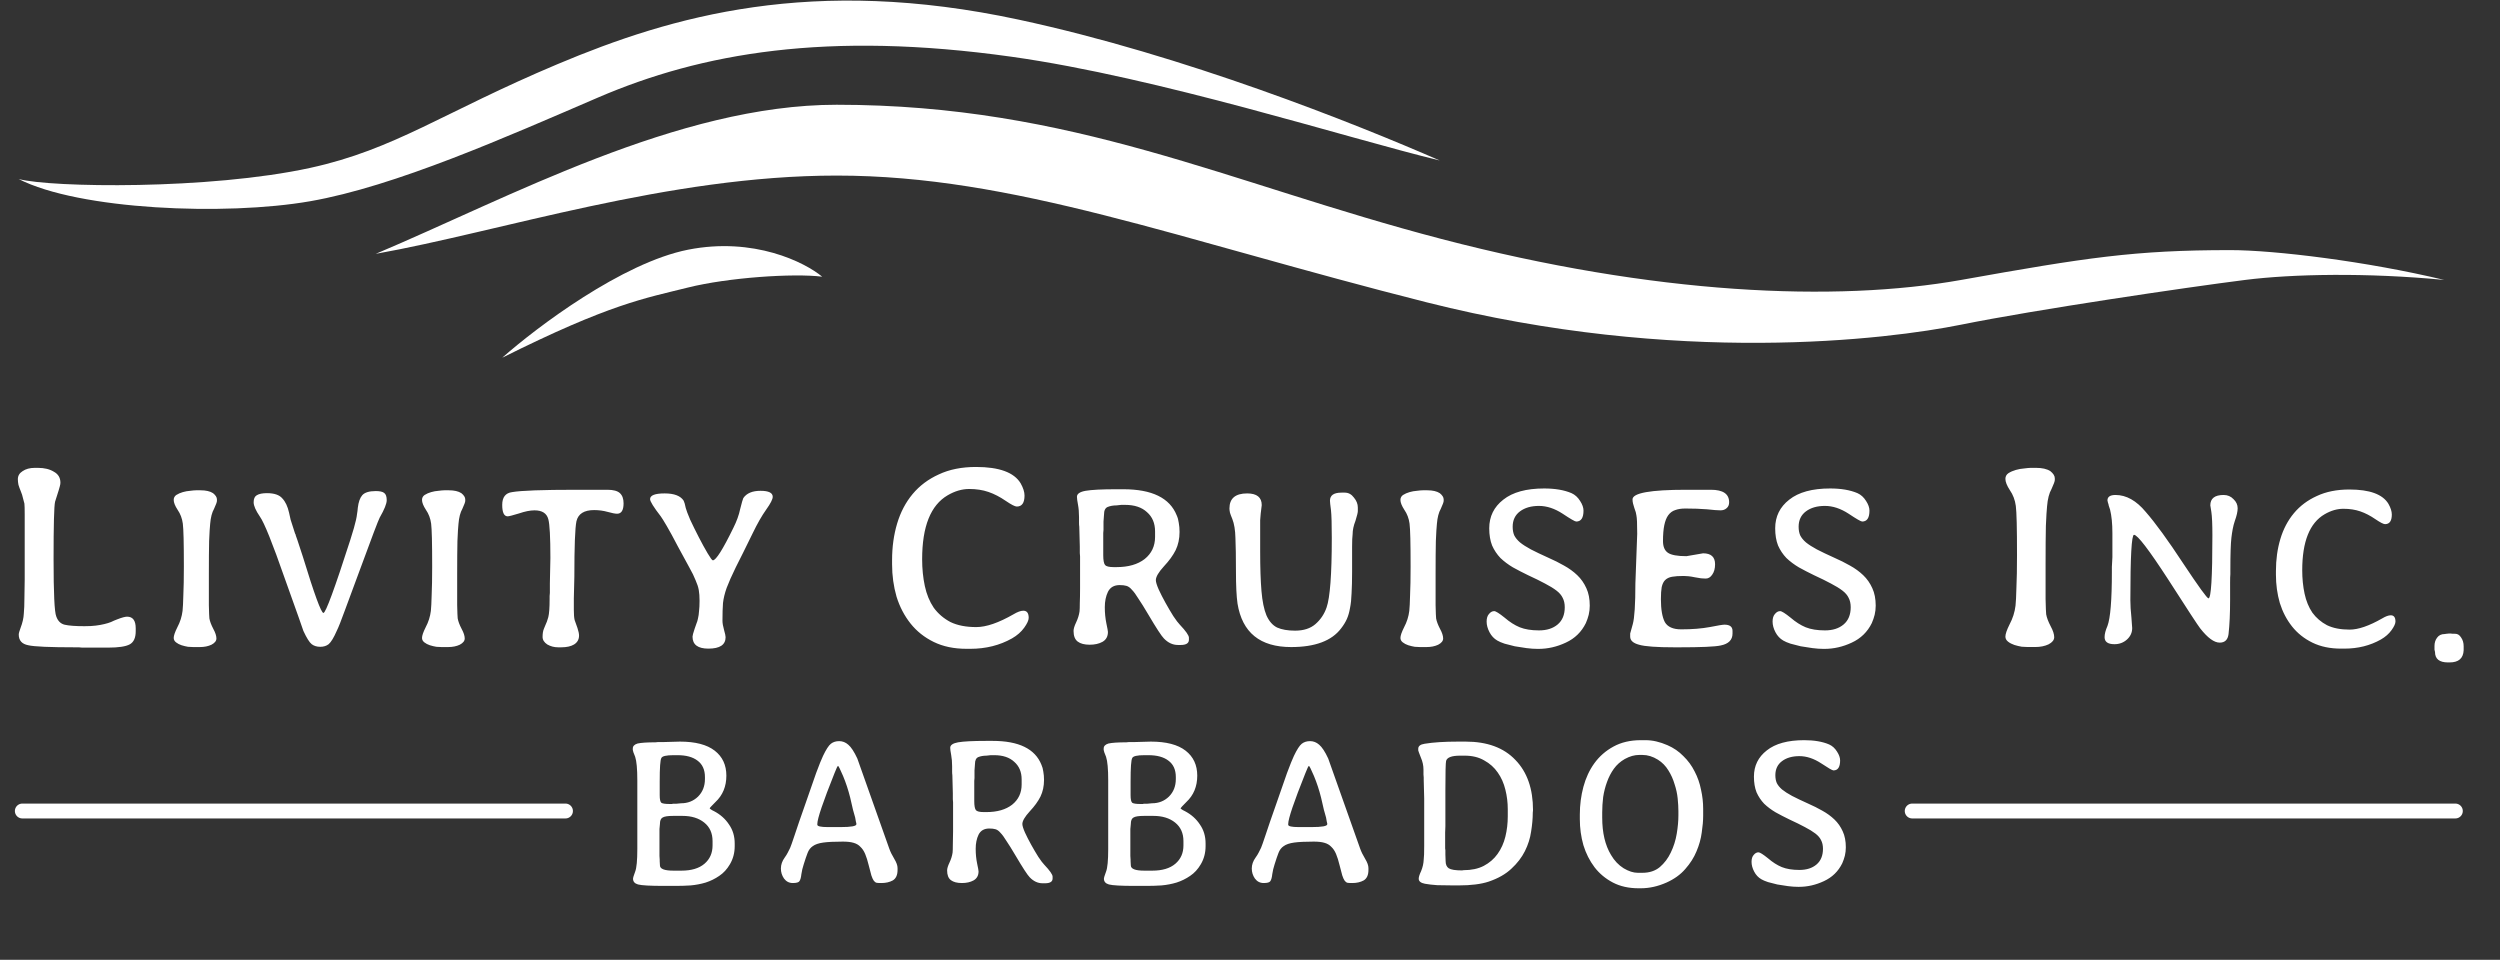
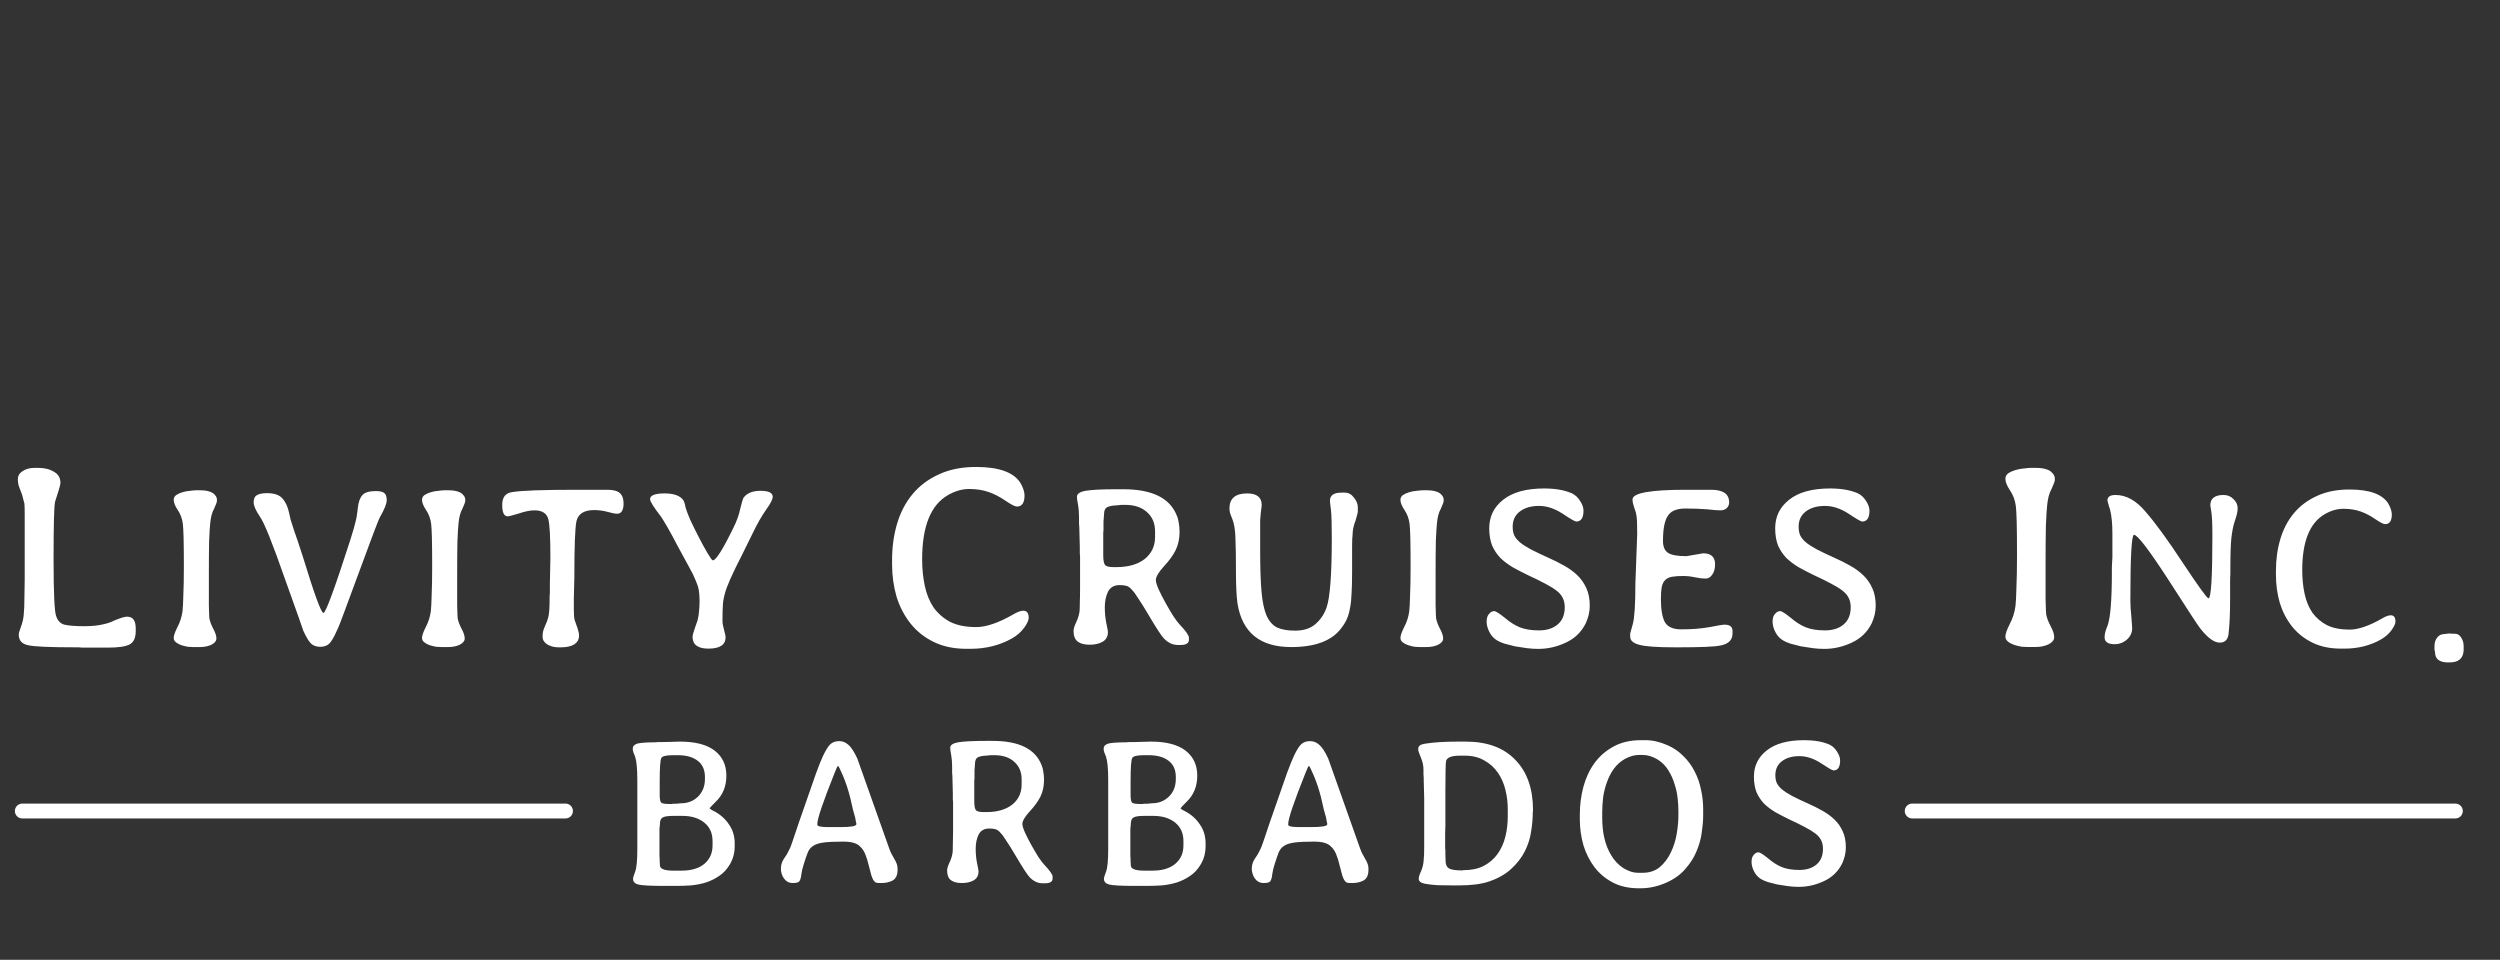
<svg xmlns="http://www.w3.org/2000/svg" width="336" height="129" viewBox="0 0 336 129" fill="none">
  <rect x="0" y="0" width="336" height="129" fill="#333333" stroke="none" />
  <path d="M2.52 85.28C2.52 85.12 2.6 84.827 2.76 84.4C3.027 83.707 3.173 83.067 3.2 82.48C3.253 81.893 3.28 81.227 3.28 80.48L3.32 77.88V72.36C3.32 71 3.32 69.933 3.32 69.16C3.32 68.387 3.307 67.893 3.28 67.68C3.227 67.44 3.16 67.187 3.08 66.92C3.027 66.653 2.933 66.36 2.8 66.04C2.667 65.72 2.56 65.427 2.48 65.16C2.427 64.893 2.4 64.64 2.4 64.4C2.4 63.947 2.613 63.587 3.04 63.32C3.467 63.027 4.013 62.88 4.68 62.88H5.08C5.96 62.88 6.68 63.053 7.24 63.4C7.827 63.72 8.12 64.213 8.12 64.88C8.12 65.013 8.093 65.173 8.04 65.36C7.987 65.52 7.933 65.707 7.88 65.92C7.747 66.32 7.587 66.827 7.4 67.44C7.267 68.027 7.2 70.587 7.2 75.12C7.2 79.707 7.32 82.28 7.56 82.84C7.773 83.453 8.147 83.827 8.68 83.96C9.24 84.093 10.133 84.16 11.36 84.16C11.973 84.16 12.48 84.133 12.88 84.08C13.307 84.027 13.68 83.96 14 83.88C14.347 83.8 14.653 83.707 14.92 83.6C15.187 83.467 15.467 83.347 15.76 83.24C16.373 83 16.813 82.88 17.08 82.88C17.853 82.88 18.24 83.4 18.24 84.44V84.84C18.24 85.72 17.973 86.307 17.44 86.6C16.907 86.893 15.933 87.04 14.52 87.04H11.04L10.6 87H10.16C6.693 87 4.573 86.907 3.8 86.72C2.947 86.56 2.52 86.08 2.52 85.28ZM26.846 86.965H25.971C25.807 86.965 25.574 86.953 25.271 86.93C24.991 86.883 24.699 86.813 24.396 86.72C24.116 86.627 23.871 86.498 23.661 86.335C23.451 86.172 23.346 85.973 23.346 85.74C23.346 85.437 23.509 84.958 23.836 84.305C24.209 83.605 24.442 82.87 24.536 82.1C24.582 81.68 24.617 80.98 24.641 80C24.687 79.02 24.711 77.737 24.711 76.15C24.711 74.563 24.699 73.292 24.676 72.335C24.652 71.378 24.617 70.725 24.571 70.375C24.477 69.675 24.244 69.057 23.871 68.52C23.521 67.983 23.346 67.54 23.346 67.19C23.346 66.91 23.462 66.688 23.696 66.525C23.952 66.362 24.244 66.233 24.571 66.14C24.897 66.047 25.224 65.988 25.551 65.965C25.901 65.918 26.169 65.895 26.356 65.895H26.951C27.674 65.895 28.234 66.023 28.631 66.28C28.981 66.56 29.156 66.84 29.156 67.12V67.33C29.156 67.47 29.027 67.82 28.771 68.38C28.491 68.87 28.316 69.547 28.246 70.41C28.199 70.83 28.152 71.6 28.106 72.72C28.082 73.817 28.071 75.275 28.071 77.095C28.071 78.915 28.071 80.327 28.071 81.33C28.094 82.333 28.117 82.928 28.141 83.115C28.211 83.512 28.386 83.978 28.666 84.515C28.946 85.028 29.086 85.46 29.086 85.81C29.086 86.137 28.864 86.417 28.421 86.65C27.977 86.86 27.452 86.965 26.846 86.965ZM39.97 72.58L40.705 74.82C42.245 79.86 43.167 82.38 43.47 82.38C43.774 82.38 44.975 79.113 47.075 72.58C47.285 71.927 47.449 71.39 47.565 70.97C47.682 70.55 47.775 70.188 47.845 69.885C47.915 69.582 47.962 69.313 47.985 69.08C48.032 68.823 48.067 68.543 48.09 68.24C48.184 67.47 48.382 66.91 48.685 66.56C49.012 66.187 49.619 66 50.505 66C51.042 66 51.415 66.082 51.625 66.245C51.859 66.408 51.975 66.735 51.975 67.225C51.975 67.692 51.66 68.473 51.03 69.57C50.844 69.92 49.945 72.288 48.335 76.675C47.519 78.915 46.854 80.712 46.34 82.065C45.85 83.418 45.489 84.328 45.255 84.795C44.859 85.705 44.497 86.3 44.17 86.58C43.867 86.813 43.494 86.93 43.05 86.93C42.584 86.93 42.199 86.813 41.895 86.58C41.592 86.347 41.219 85.752 40.775 84.795C40.775 84.748 39.935 82.38 38.255 77.69C36.622 73 35.514 70.247 34.93 69.43C34.37 68.613 34.09 67.972 34.09 67.505C34.09 67.038 34.23 66.723 34.51 66.56C34.814 66.373 35.269 66.28 35.875 66.28C36.855 66.28 37.544 66.513 37.94 66.98C38.36 67.423 38.664 68.065 38.85 68.905C38.92 69.208 38.99 69.523 39.06 69.85C39.154 70.177 39.259 70.503 39.375 70.83L39.655 71.705C39.702 71.752 39.737 71.845 39.76 71.985C39.807 72.125 39.877 72.323 39.97 72.58ZM60.219 86.965H59.344C59.18 86.965 58.947 86.953 58.644 86.93C58.364 86.883 58.072 86.813 57.769 86.72C57.489 86.627 57.244 86.498 57.034 86.335C56.824 86.172 56.719 85.973 56.719 85.74C56.719 85.437 56.882 84.958 57.209 84.305C57.582 83.605 57.815 82.87 57.909 82.1C57.955 81.68 57.99 80.98 58.014 80C58.06 79.02 58.084 77.737 58.084 76.15C58.084 74.563 58.072 73.292 58.049 72.335C58.025 71.378 57.99 70.725 57.944 70.375C57.85 69.675 57.617 69.057 57.244 68.52C56.894 67.983 56.719 67.54 56.719 67.19C56.719 66.91 56.835 66.688 57.069 66.525C57.325 66.362 57.617 66.233 57.944 66.14C58.27 66.047 58.597 65.988 58.924 65.965C59.274 65.918 59.542 65.895 59.729 65.895H60.324C61.047 65.895 61.607 66.023 62.004 66.28C62.354 66.56 62.529 66.84 62.529 67.12V67.33C62.529 67.47 62.4 67.82 62.144 68.38C61.864 68.87 61.689 69.547 61.619 70.41C61.572 70.83 61.525 71.6 61.479 72.72C61.455 73.817 61.444 75.275 61.444 77.095C61.444 78.915 61.444 80.327 61.444 81.33C61.467 82.333 61.49 82.928 61.514 83.115C61.584 83.512 61.759 83.978 62.039 84.515C62.319 85.028 62.459 85.46 62.459 85.81C62.459 86.137 62.237 86.417 61.794 86.65C61.35 86.86 60.825 86.965 60.219 86.965ZM83.808 67.645C83.808 68.578 83.517 69.045 82.933 69.045C82.677 69.045 82.257 68.963 81.673 68.8C81.09 68.637 80.483 68.555 79.853 68.555C78.5 68.555 77.707 69.057 77.473 70.06C77.287 70.947 77.193 73.432 77.193 77.515L77.123 80.455V81.96C77.123 82.567 77.158 83.022 77.228 83.325C77.322 83.605 77.45 83.967 77.613 84.41C77.753 84.83 77.823 85.168 77.823 85.425C77.823 85.938 77.602 86.335 77.158 86.615C76.738 86.872 76.155 87 75.408 87H75.023C74.487 87 73.997 86.872 73.553 86.615C73.133 86.335 72.923 85.997 72.923 85.6C72.923 85.157 72.982 84.795 73.098 84.515L73.343 83.92C73.437 83.757 73.553 83.43 73.693 82.94C73.81 82.473 73.868 81.668 73.868 80.525V80.105C73.892 79.942 73.903 79.802 73.903 79.685C73.903 79.545 73.903 79.393 73.903 79.23V78.39L73.973 74.995C73.973 72.195 73.88 70.457 73.693 69.78C73.483 68.987 72.865 68.59 71.838 68.59C71.255 68.59 70.555 68.73 69.738 69.01C68.898 69.267 68.397 69.395 68.233 69.395C67.743 69.395 67.498 68.882 67.498 67.855C67.498 66.828 67.942 66.257 68.828 66.14C70.018 65.93 72.9 65.825 77.473 65.825H81.638C82.432 65.825 82.992 65.977 83.318 66.28C83.645 66.583 83.808 67.038 83.808 67.645ZM99.9 66.945C100.344 66.292 101.114 65.965 102.21 65.965C103.307 65.965 103.855 66.233 103.855 66.77C103.855 67.097 103.564 67.668 102.98 68.485C102.397 69.302 101.79 70.363 101.16 71.67C100.204 73.63 99.445 75.158 98.885 76.255C98.349 77.352 97.94 78.273 97.66 79.02C97.403 79.743 97.24 80.42 97.17 81.05C97.124 81.657 97.1 82.45 97.1 83.43C97.1 83.757 97.17 84.165 97.31 84.655C97.45 85.145 97.52 85.472 97.52 85.635C97.52 86.662 96.75 87.175 95.21 87.175C93.787 87.175 93.075 86.638 93.075 85.565C93.075 85.425 93.168 85.075 93.355 84.515C93.448 84.258 93.53 84.025 93.6 83.815C93.694 83.605 93.763 83.372 93.81 83.115C93.88 82.835 93.927 82.508 93.95 82.135C93.997 81.762 94.02 81.295 94.02 80.735C94.02 80.175 93.985 79.697 93.915 79.3C93.845 78.903 93.705 78.472 93.495 78.005C93.308 77.515 93.017 76.92 92.62 76.22C92.247 75.52 91.745 74.598 91.115 73.455C90.508 72.288 90.007 71.367 89.61 70.69C89.213 70.013 88.945 69.582 88.805 69.395C87.849 68.158 87.37 67.388 87.37 67.085C87.37 66.572 88.023 66.315 89.33 66.315C90.614 66.315 91.465 66.642 91.885 67.295C91.978 67.482 92.072 67.808 92.165 68.275C92.235 68.555 92.433 69.08 92.76 69.85C93.11 70.597 93.495 71.378 93.915 72.195C94.335 73.012 94.732 73.735 95.105 74.365C95.478 74.995 95.712 75.31 95.805 75.31C96.225 75.31 97.147 73.852 98.57 70.935C99.013 70.048 99.317 69.208 99.48 68.415C99.69 67.575 99.83 67.085 99.9 66.945ZM127.376 66.56C125.082 67.893 123.936 70.76 123.936 75.16C123.936 76.44 124.056 77.64 124.296 78.76C124.536 79.88 124.936 80.853 125.496 81.68C126.082 82.48 126.829 83.12 127.736 83.6C128.669 84.053 129.829 84.28 131.216 84.28C132.549 84.28 134.216 83.707 136.216 82.56C136.749 82.24 137.189 82.08 137.536 82.08C138.016 82.08 138.256 82.4 138.256 83.04C138.256 83.36 138.056 83.8 137.656 84.36C137.256 84.92 136.709 85.4 136.016 85.8C134.362 86.733 132.496 87.2 130.416 87.2H129.896C128.216 87.2 126.749 86.893 125.496 86.28C124.242 85.667 123.202 84.84 122.376 83.8C121.549 82.76 120.922 81.56 120.496 80.2C120.096 78.813 119.896 77.36 119.896 75.84V75.28C119.896 73.52 120.122 71.88 120.576 70.36C121.029 68.84 121.722 67.52 122.656 66.4C123.589 65.28 124.762 64.4 126.176 63.76C127.589 63.093 129.256 62.76 131.176 62.76C134.296 62.76 136.296 63.493 137.176 64.96C137.522 65.573 137.696 66.12 137.696 66.6C137.696 67.587 137.349 68.08 136.656 68.08C136.416 68.08 135.922 67.827 135.176 67.32C134.402 66.787 133.629 66.387 132.856 66.12C132.082 65.853 131.216 65.72 130.256 65.72C129.296 65.72 128.336 66 127.376 66.56ZM145.056 70.795C145.032 70.655 145.021 70.48 145.021 70.27C145.021 70.037 145.021 69.78 145.021 69.5C145.021 68.87 144.974 68.31 144.881 67.82C144.787 67.33 144.741 66.98 144.741 66.77C144.741 66.373 145.126 66.105 145.896 65.965C146.712 65.825 148.089 65.755 150.026 65.755H150.971C154.821 65.755 157.212 66.922 158.146 69.255C158.286 69.558 158.379 69.897 158.426 70.27C158.496 70.643 158.531 71.052 158.531 71.495C158.531 72.405 158.356 73.222 158.006 73.945C157.656 74.645 157.131 75.368 156.431 76.115C155.707 76.908 155.346 77.527 155.346 77.97C155.346 78.227 155.474 78.647 155.731 79.23C155.987 79.79 156.291 80.385 156.641 81.015C156.991 81.645 157.341 82.24 157.691 82.8C158.064 83.36 158.356 83.745 158.566 83.955C159.382 84.818 159.791 85.402 159.791 85.705V85.985C159.791 86.452 159.417 86.685 158.671 86.685H158.321C157.621 86.685 156.991 86.393 156.431 85.81C156.104 85.483 155.404 84.41 154.331 82.59C153.794 81.68 153.351 80.968 153.001 80.455C152.674 79.918 152.382 79.522 152.126 79.265C151.892 78.985 151.647 78.81 151.391 78.74C151.157 78.67 150.854 78.635 150.481 78.635C149.734 78.635 149.209 78.938 148.906 79.545C148.626 80.128 148.486 80.817 148.486 81.61C148.486 82.38 148.556 83.103 148.696 83.78C148.836 84.433 148.906 84.818 148.906 84.935C148.906 85.542 148.661 85.985 148.171 86.265C147.704 86.522 147.132 86.65 146.456 86.65C145.756 86.65 145.219 86.51 144.846 86.23C144.472 85.95 144.286 85.472 144.286 84.795C144.286 84.515 144.402 84.13 144.636 83.64C144.869 83.15 145.021 82.66 145.091 82.17C145.114 81.937 145.126 81.563 145.126 81.05C145.149 80.537 145.161 79.872 145.161 79.055V74.785L145.126 74.33V73.455L145.056 70.795ZM149.676 76.22H150.061C151.647 76.22 152.907 75.858 153.841 75.135C154.774 74.388 155.241 73.397 155.241 72.16V71.425C155.241 70.328 154.879 69.465 154.156 68.835C153.456 68.182 152.476 67.855 151.216 67.855H150.691L150.061 67.925C149.617 67.925 149.221 67.995 148.871 68.135C148.544 68.275 148.381 68.613 148.381 69.15L148.311 70.095V71.215L148.276 71.635V74.61C148.276 75.287 148.357 75.73 148.521 75.94C148.684 76.127 149.069 76.22 149.676 76.22ZM167.617 66.315C168.923 66.315 169.577 66.84 169.577 67.89L169.437 69.045C169.413 69.302 169.39 69.593 169.367 69.92C169.367 70.223 169.367 70.585 169.367 71.005V74.12C169.367 76.29 169.425 78.063 169.542 79.44C169.658 80.817 169.88 81.902 170.207 82.695C170.557 83.488 171.035 84.037 171.642 84.34C172.272 84.62 173.077 84.76 174.057 84.76C175.2 84.76 176.11 84.468 176.787 83.885C177.487 83.278 177.988 82.532 178.292 81.645C178.758 80.315 178.992 77.2 178.992 72.3C178.992 70.48 178.957 69.243 178.887 68.59C178.84 68.24 178.805 67.96 178.782 67.75C178.758 67.54 178.747 67.388 178.747 67.295C178.747 66.572 179.26 66.21 180.287 66.21H180.742C181.232 66.21 181.64 66.432 181.967 66.875C182.317 67.295 182.492 67.738 182.492 68.205V68.695C182.492 68.882 182.387 69.313 182.177 69.99C181.92 70.643 181.792 71.25 181.792 71.81C181.745 72.137 181.722 72.685 181.722 73.455C181.722 74.202 181.722 75.205 181.722 76.465V76.85C181.722 77.993 181.698 78.95 181.652 79.72C181.628 80.49 181.558 81.155 181.442 81.715C181.348 82.275 181.208 82.765 181.022 83.185C180.835 83.605 180.578 84.025 180.252 84.445C178.992 86.125 176.752 86.965 173.532 86.965C169.355 86.965 166.952 85.017 166.322 81.12C166.182 80.14 166.112 78.693 166.112 76.78C166.112 74.843 166.088 73.35 166.042 72.3C166.018 71.25 165.878 70.398 165.622 69.745C165.482 69.418 165.377 69.138 165.307 68.905C165.26 68.672 165.237 68.485 165.237 68.345C165.237 66.992 166.03 66.315 167.617 66.315ZM191.719 86.965H190.844C190.68 86.965 190.447 86.953 190.144 86.93C189.864 86.883 189.572 86.813 189.269 86.72C188.989 86.627 188.744 86.498 188.534 86.335C188.324 86.172 188.219 85.973 188.219 85.74C188.219 85.437 188.382 84.958 188.709 84.305C189.082 83.605 189.315 82.87 189.409 82.1C189.455 81.68 189.49 80.98 189.514 80C189.56 79.02 189.584 77.737 189.584 76.15C189.584 74.563 189.572 73.292 189.549 72.335C189.525 71.378 189.49 70.725 189.444 70.375C189.35 69.675 189.117 69.057 188.744 68.52C188.394 67.983 188.219 67.54 188.219 67.19C188.219 66.91 188.335 66.688 188.569 66.525C188.825 66.362 189.117 66.233 189.444 66.14C189.77 66.047 190.097 65.988 190.424 65.965C190.774 65.918 191.042 65.895 191.229 65.895H191.824C192.547 65.895 193.107 66.023 193.504 66.28C193.854 66.56 194.029 66.84 194.029 67.12V67.33C194.029 67.47 193.9 67.82 193.644 68.38C193.364 68.87 193.189 69.547 193.119 70.41C193.072 70.83 193.025 71.6 192.979 72.72C192.955 73.817 192.944 75.275 192.944 77.095C192.944 78.915 192.944 80.327 192.944 81.33C192.967 82.333 192.99 82.928 193.014 83.115C193.084 83.512 193.259 83.978 193.539 84.515C193.819 85.028 193.959 85.46 193.959 85.81C193.959 86.137 193.737 86.417 193.294 86.65C192.85 86.86 192.325 86.965 191.719 86.965ZM206.663 87.21C206.197 87.21 205.695 87.175 205.158 87.105C204.622 87.035 204.097 86.953 203.583 86.86C203.093 86.743 202.638 86.627 202.218 86.51C201.798 86.37 201.472 86.23 201.238 86.09C200.795 85.833 200.445 85.46 200.188 84.97C199.932 84.48 199.803 84.002 199.803 83.535C199.803 83.092 199.908 82.753 200.118 82.52C200.328 82.263 200.562 82.135 200.818 82.135C201.028 82.135 201.495 82.427 202.218 83.01C202.895 83.593 203.572 84.025 204.248 84.305C204.948 84.585 205.812 84.725 206.838 84.725C207.888 84.725 208.728 84.457 209.358 83.92C209.988 83.383 210.303 82.613 210.303 81.61C210.303 81.12 210.21 80.7 210.023 80.35C209.86 80 209.58 79.673 209.183 79.37C208.787 79.067 208.273 78.752 207.643 78.425C207.037 78.098 206.278 77.725 205.368 77.305C204.645 76.955 203.968 76.605 203.338 76.255C202.708 75.882 202.148 75.462 201.658 74.995C201.192 74.505 200.818 73.945 200.538 73.315C200.282 72.662 200.153 71.892 200.153 71.005C200.153 69.418 200.783 68.135 202.043 67.155C203.303 66.152 205.135 65.65 207.538 65.65C209.008 65.65 210.233 65.86 211.213 66.28C211.68 66.49 212.065 66.84 212.368 67.33C212.672 67.797 212.823 68.228 212.823 68.625C212.823 69.605 212.497 70.095 211.843 70.095C211.68 70.095 211.073 69.745 210.023 69.045C208.95 68.345 207.888 67.995 206.838 67.995C205.788 67.995 204.937 68.24 204.283 68.73C203.63 69.22 203.303 69.908 203.303 70.795C203.303 71.238 203.373 71.623 203.513 71.95C203.677 72.277 203.933 72.592 204.283 72.895C204.657 73.198 205.147 73.513 205.753 73.84C206.383 74.167 207.165 74.54 208.098 74.96C208.845 75.287 209.545 75.637 210.198 76.01C210.875 76.383 211.47 76.815 211.983 77.305C212.497 77.795 212.905 78.378 213.208 79.055C213.512 79.708 213.663 80.49 213.663 81.4C213.663 81.82 213.617 82.228 213.523 82.625C213.43 82.998 213.302 83.372 213.138 83.745C212.555 84.935 211.657 85.81 210.443 86.37C209.253 86.93 208.028 87.21 206.768 87.21H206.663ZM226.656 74.75L228.896 74.365C229.969 74.365 230.506 74.855 230.506 75.835C230.506 76.418 230.377 76.885 230.121 77.235C229.887 77.585 229.596 77.76 229.246 77.76C229.059 77.76 228.849 77.748 228.616 77.725C228.382 77.678 228.102 77.632 227.776 77.585C227.449 77.515 227.157 77.468 226.901 77.445C226.667 77.422 226.457 77.41 226.271 77.41C225.641 77.41 225.127 77.445 224.731 77.515C224.334 77.585 224.019 77.737 223.786 77.97C223.576 78.18 223.424 78.495 223.331 78.915C223.261 79.312 223.226 79.848 223.226 80.525C223.226 81.902 223.401 82.928 223.751 83.605C224.124 84.258 224.859 84.585 225.956 84.585C227.426 84.585 228.721 84.48 229.841 84.27C230.891 84.06 231.532 83.955 231.766 83.955C232.489 83.955 232.851 84.235 232.851 84.795V85.145C232.851 86.008 232.314 86.545 231.241 86.755C230.494 86.918 228.627 87 225.641 87H225.081C222.654 87 221.056 86.883 220.286 86.65C219.492 86.44 219.096 86.078 219.096 85.565V85.145L219.446 83.885C219.679 83.045 219.796 81.225 219.796 78.425L220.041 71.74C220.041 70.41 220.006 69.593 219.936 69.29C219.912 69.033 219.819 68.695 219.656 68.275C219.586 68.065 219.527 67.867 219.481 67.68C219.434 67.493 219.411 67.307 219.411 67.12C219.411 66.257 221.814 65.825 226.621 65.825H229.946C231.579 65.825 232.396 66.385 232.396 67.505C232.396 67.855 232.279 68.123 232.046 68.31C231.836 68.497 231.567 68.59 231.241 68.59C231.054 68.59 230.809 68.578 230.506 68.555C230.226 68.532 229.864 68.497 229.421 68.45C228.557 68.38 227.589 68.345 226.516 68.345C225.979 68.345 225.524 68.415 225.151 68.555C224.777 68.672 224.462 68.905 224.206 69.255C223.972 69.582 223.797 70.025 223.681 70.585C223.564 71.145 223.506 71.857 223.506 72.72C223.506 73.467 223.727 73.992 224.171 74.295C224.614 74.598 225.442 74.75 226.656 74.75ZM245.095 87.21C244.628 87.21 244.127 87.175 243.59 87.105C243.053 87.035 242.528 86.953 242.015 86.86C241.525 86.743 241.07 86.627 240.65 86.51C240.23 86.37 239.903 86.23 239.67 86.09C239.227 85.833 238.877 85.46 238.62 84.97C238.363 84.48 238.235 84.002 238.235 83.535C238.235 83.092 238.34 82.753 238.55 82.52C238.76 82.263 238.993 82.135 239.25 82.135C239.46 82.135 239.927 82.427 240.65 83.01C241.327 83.593 242.003 84.025 242.68 84.305C243.38 84.585 244.243 84.725 245.27 84.725C246.32 84.725 247.16 84.457 247.79 83.92C248.42 83.383 248.735 82.613 248.735 81.61C248.735 81.12 248.642 80.7 248.455 80.35C248.292 80 248.012 79.673 247.615 79.37C247.218 79.067 246.705 78.752 246.075 78.425C245.468 78.098 244.71 77.725 243.8 77.305C243.077 76.955 242.4 76.605 241.77 76.255C241.14 75.882 240.58 75.462 240.09 74.995C239.623 74.505 239.25 73.945 238.97 73.315C238.713 72.662 238.585 71.892 238.585 71.005C238.585 69.418 239.215 68.135 240.475 67.155C241.735 66.152 243.567 65.65 245.97 65.65C247.44 65.65 248.665 65.86 249.645 66.28C250.112 66.49 250.497 66.84 250.8 67.33C251.103 67.797 251.255 68.228 251.255 68.625C251.255 69.605 250.928 70.095 250.275 70.095C250.112 70.095 249.505 69.745 248.455 69.045C247.382 68.345 246.32 67.995 245.27 67.995C244.22 67.995 243.368 68.24 242.715 68.73C242.062 69.22 241.735 69.908 241.735 70.795C241.735 71.238 241.805 71.623 241.945 71.95C242.108 72.277 242.365 72.592 242.715 72.895C243.088 73.198 243.578 73.513 244.185 73.84C244.815 74.167 245.597 74.54 246.53 74.96C247.277 75.287 247.977 75.637 248.63 76.01C249.307 76.383 249.902 76.815 250.415 77.305C250.928 77.795 251.337 78.378 251.64 79.055C251.943 79.708 252.095 80.49 252.095 81.4C252.095 81.82 252.048 82.228 251.955 82.625C251.862 82.998 251.733 83.372 251.57 83.745C250.987 84.935 250.088 85.81 248.875 86.37C247.685 86.93 246.46 87.21 245.2 87.21H245.095ZM273.526 86.96H272.526C272.339 86.96 272.073 86.947 271.726 86.92C271.406 86.867 271.073 86.787 270.726 86.68C270.406 86.573 270.126 86.427 269.886 86.24C269.646 86.053 269.526 85.827 269.526 85.56C269.526 85.213 269.713 84.667 270.086 83.92C270.513 83.12 270.779 82.28 270.886 81.4C270.939 80.92 270.979 80.12 271.006 79C271.059 77.88 271.086 76.413 271.086 74.6C271.086 72.787 271.073 71.333 271.046 70.24C271.019 69.147 270.979 68.4 270.926 68C270.819 67.2 270.553 66.493 270.126 65.88C269.726 65.267 269.526 64.76 269.526 64.36C269.526 64.04 269.659 63.787 269.926 63.6C270.219 63.413 270.553 63.267 270.926 63.16C271.299 63.053 271.673 62.987 272.046 62.96C272.446 62.907 272.753 62.88 272.966 62.88H273.646C274.473 62.88 275.113 63.027 275.566 63.32C275.966 63.64 276.166 63.96 276.166 64.28V64.52C276.166 64.68 276.019 65.08 275.726 65.72C275.406 66.28 275.206 67.053 275.126 68.04C275.073 68.52 275.019 69.4 274.966 70.68C274.939 71.933 274.926 73.6 274.926 75.68C274.926 77.76 274.926 79.373 274.926 80.52C274.953 81.667 274.979 82.347 275.006 82.56C275.086 83.013 275.286 83.547 275.606 84.16C275.926 84.747 276.086 85.24 276.086 85.64C276.086 86.013 275.833 86.333 275.326 86.6C274.819 86.84 274.219 86.96 273.526 86.96ZM297.066 67.925C297.066 66.992 297.661 66.525 298.851 66.525C299.387 66.525 299.831 66.712 300.181 67.085C300.554 67.435 300.741 67.843 300.741 68.31C300.741 68.753 300.612 69.325 300.356 70.025C300.239 70.375 300.146 70.737 300.076 71.11C300.006 71.483 299.947 71.868 299.901 72.265C299.854 72.662 299.819 73.222 299.796 73.945C299.772 74.645 299.761 75.508 299.761 76.535V77.165C299.737 77.375 299.726 77.772 299.726 78.355C299.726 78.915 299.726 79.662 299.726 80.595C299.726 82.438 299.656 83.978 299.516 85.215C299.422 85.985 299.026 86.37 298.326 86.37C297.579 86.37 296.704 85.728 295.701 84.445C295.421 84.095 293.986 81.902 291.396 77.865C288.806 73.875 287.277 71.88 286.811 71.88C286.484 71.88 286.321 74.82 286.321 80.7C286.321 81.027 286.332 81.377 286.356 81.75C286.379 82.123 286.414 82.532 286.461 82.975L286.566 84.41C286.566 85.017 286.332 85.53 285.866 85.95C285.399 86.37 284.839 86.58 284.186 86.58C283.299 86.58 282.856 86.265 282.856 85.635C282.856 85.215 282.984 84.713 283.241 84.13C283.637 83.08 283.836 80.653 283.836 76.85V76.185L283.906 74.89V71.67C283.906 70.387 283.801 69.325 283.591 68.485C283.521 68.275 283.462 68.1 283.416 67.96C283.392 67.797 283.357 67.668 283.311 67.575C283.287 67.458 283.264 67.353 283.241 67.26C283.241 66.77 283.602 66.525 284.326 66.525C285.772 66.525 287.126 67.283 288.386 68.8C289.692 70.293 291.372 72.603 293.426 75.73C295.502 78.857 296.634 80.42 296.821 80.42C297.171 80.42 297.346 77.597 297.346 71.95C297.346 71.203 297.334 70.573 297.311 70.06C297.287 69.523 297.252 69.103 297.206 68.8C297.159 68.567 297.124 68.345 297.101 68.135C297.077 68.065 297.066 67.995 297.066 67.925ZM312.43 69.115C310.423 70.282 309.42 72.79 309.42 76.64C309.42 77.76 309.525 78.81 309.735 79.79C309.945 80.77 310.295 81.622 310.785 82.345C311.298 83.045 311.951 83.605 312.745 84.025C313.561 84.422 314.576 84.62 315.79 84.62C316.956 84.62 318.415 84.118 320.165 83.115C320.631 82.835 321.016 82.695 321.32 82.695C321.74 82.695 321.95 82.975 321.95 83.535C321.95 83.815 321.775 84.2 321.425 84.69C321.075 85.18 320.596 85.6 319.99 85.95C318.543 86.767 316.91 87.175 315.09 87.175H314.635C313.165 87.175 311.881 86.907 310.785 86.37C309.688 85.833 308.778 85.11 308.055 84.2C307.331 83.29 306.783 82.24 306.41 81.05C306.06 79.837 305.885 78.565 305.885 77.235V76.745C305.885 75.205 306.083 73.77 306.48 72.44C306.876 71.11 307.483 69.955 308.3 68.975C309.116 67.995 310.143 67.225 311.38 66.665C312.616 66.082 314.075 65.79 315.755 65.79C318.485 65.79 320.235 66.432 321.005 67.715C321.308 68.252 321.46 68.73 321.46 69.15C321.46 70.013 321.156 70.445 320.55 70.445C320.34 70.445 319.908 70.223 319.255 69.78C318.578 69.313 317.901 68.963 317.225 68.73C316.548 68.497 315.79 68.38 314.95 68.38C314.11 68.38 313.27 68.625 312.43 69.115ZM329.155 85.145H329.365C329.435 85.168 329.645 85.18 329.995 85.18C330.299 85.18 330.555 85.343 330.765 85.67C330.999 85.997 331.115 86.393 331.115 86.86V87.385C331.069 88.482 330.439 89.03 329.225 89.03H329.015C327.849 89.03 327.265 88.563 327.265 87.63L327.195 87.315V86.825C327.195 86.382 327.312 86.008 327.545 85.705C327.779 85.378 328.117 85.215 328.56 85.215C328.654 85.192 328.735 85.18 328.805 85.18L329.155 85.145Z" fill="white" />
-   <path d="M41.692 22.564C28.113 25.527 6.8 25.219 2.5 24.058C10.603 28.207 30.282 29.037 41.692 27.045C53.103 25.053 67.986 18.438 80.388 13.103C94.279 7.128 111.147 4.14 135.952 7.626C155.796 10.414 181.097 18.58 193.5 21.568C182.09 16.589 159.17 7.427 136.944 2.647C109.162 -3.328 90.31 2.149 74.931 8.622C59.552 15.095 53.103 20.074 41.692 22.564Z" fill="white" />
  <path d="M91.384 99.672C93.453 99.672 95.011 100.077 96.056 100.888C97.101 101.699 97.624 102.819 97.624 104.248C97.624 105.699 97.133 106.883 96.152 107.8C95.64 108.312 95.384 108.589 95.384 108.632C95.384 108.675 95.491 108.76 95.704 108.888L95.96 109.016C96.813 109.464 97.485 110.061 97.976 110.808C98.488 111.533 98.744 112.387 98.744 113.368V113.72C98.744 114.616 98.531 115.427 98.104 116.152C97.72 116.813 97.24 117.336 96.664 117.72C96.109 118.104 95.501 118.403 94.84 118.616C94.2 118.808 93.528 118.936 92.824 119C92.141 119.043 91.48 119.064 90.84 119.064H89.208C87.395 119.064 86.243 119 85.752 118.872C85.304 118.744 85.08 118.488 85.08 118.104C85.08 117.976 85.176 117.656 85.368 117.144C85.56 116.653 85.656 115.64 85.656 114.104V104.888C85.656 103.352 85.56 102.296 85.368 101.72C85.155 101.208 85.048 100.899 85.048 100.792V100.6C85.048 100.28 85.261 100.056 85.688 99.928C86.179 99.821 86.979 99.768 88.088 99.768L88.408 99.736H89.08L91.384 99.672ZM88.632 115.032L88.664 115.544C88.664 115.587 88.664 115.651 88.664 115.736C88.664 115.907 88.675 116.099 88.696 116.312C88.696 116.781 89.304 117.016 90.52 117.016H91.576C92.92 117.016 93.955 116.707 94.68 116.088C95.405 115.469 95.768 114.648 95.768 113.624V113.048C95.768 111.981 95.395 111.149 94.648 110.552C93.901 109.955 92.931 109.656 91.736 109.656H90.456C89.752 109.656 89.283 109.731 89.048 109.88C88.813 110.008 88.696 110.296 88.696 110.744L88.632 111.416V115.032ZM88.664 106.872C88.664 107.427 88.739 107.768 88.888 107.896C89.059 108.003 89.421 108.056 89.976 108.056H90.328L90.424 108.024H90.872L91.544 107.96C92.44 107.96 93.197 107.661 93.816 107.064C94.435 106.445 94.744 105.656 94.744 104.696V104.44C94.744 103.459 94.413 102.723 93.752 102.232C93.112 101.741 92.216 101.496 91.064 101.496H90.52C89.539 101.496 88.995 101.624 88.888 101.88C88.739 102.115 88.664 103.16 88.664 105.016V106.872ZM120.632 116.664V116.92C120.632 117.603 120.418 118.072 119.992 118.328C119.565 118.563 119.053 118.68 118.456 118.68C118.178 118.68 117.965 118.669 117.816 118.648C117.666 118.605 117.538 118.509 117.432 118.36C117.325 118.211 117.218 117.976 117.112 117.656C117.026 117.336 116.909 116.888 116.76 116.312C116.61 115.693 116.45 115.181 116.28 114.776C116.109 114.371 115.896 114.051 115.64 113.816C115.405 113.56 115.096 113.379 114.712 113.272C114.349 113.165 113.869 113.112 113.272 113.112C112.141 113.112 111.266 113.155 110.648 113.24C110.029 113.325 109.56 113.485 109.24 113.72C108.92 113.933 108.685 114.243 108.536 114.648C108.386 115.032 108.216 115.533 108.024 116.152C107.874 116.6 107.768 117.048 107.704 117.496C107.661 117.923 107.576 118.232 107.448 118.424C107.341 118.595 107.042 118.68 106.552 118.68C106.061 118.68 105.666 118.477 105.368 118.072C105.09 117.667 104.952 117.219 104.952 116.728C104.952 116.216 105.122 115.725 105.464 115.256C105.634 115.021 105.773 114.797 105.88 114.584C106.008 114.349 106.114 114.136 106.2 113.944C106.285 113.752 106.488 113.176 106.808 112.216C107.128 111.235 107.597 109.869 108.216 108.12C108.813 106.371 109.304 104.963 109.688 103.896C110.093 102.808 110.402 102.04 110.616 101.592C111.021 100.739 111.373 100.195 111.672 99.96C111.97 99.725 112.344 99.608 112.792 99.608C113.24 99.608 113.645 99.768 114.008 100.088C114.392 100.408 114.797 101.027 115.224 101.944C115.224 101.944 116.653 105.976 119.512 114.04C119.661 114.467 119.885 114.925 120.184 115.416C120.482 115.907 120.632 116.323 120.632 116.664ZM112.984 111.16C114.392 111.16 115.096 111.032 115.096 110.776V110.68C115.096 110.637 115.074 110.552 115.032 110.424C115.01 110.296 114.978 110.115 114.936 109.88L114.712 109.08C114.712 109.059 114.69 108.984 114.648 108.856C114.626 108.813 114.498 108.259 114.264 107.192C114.008 106.168 113.688 105.197 113.304 104.28C112.92 103.384 112.696 102.936 112.632 102.936C112.568 102.936 112.408 103.267 112.152 103.928C110.616 107.768 109.848 110.04 109.848 110.744V110.84C109.848 111.053 110.317 111.16 111.256 111.16H112.984ZM127.997 104.184C127.975 104.056 127.965 103.896 127.965 103.704C127.965 103.491 127.965 103.256 127.965 103C127.965 102.424 127.922 101.912 127.837 101.464C127.751 101.016 127.709 100.696 127.709 100.504C127.709 100.141 128.061 99.896 128.765 99.768C129.511 99.64 130.77 99.576 132.541 99.576H133.405C136.925 99.576 139.111 100.643 139.965 102.776C140.093 103.053 140.178 103.363 140.221 103.704C140.285 104.045 140.317 104.419 140.317 104.824C140.317 105.656 140.157 106.403 139.837 107.064C139.517 107.704 139.037 108.365 138.397 109.048C137.735 109.773 137.405 110.339 137.405 110.744C137.405 110.979 137.522 111.363 137.757 111.896C137.991 112.408 138.269 112.952 138.589 113.528C138.909 114.104 139.229 114.648 139.549 115.16C139.89 115.672 140.157 116.024 140.349 116.216C141.095 117.005 141.469 117.539 141.469 117.816V118.072C141.469 118.499 141.127 118.712 140.445 118.712H140.125C139.485 118.712 138.909 118.445 138.397 117.912C138.098 117.613 137.458 116.632 136.477 114.968C135.986 114.136 135.581 113.485 135.261 113.016C134.962 112.525 134.695 112.163 134.461 111.928C134.247 111.672 134.023 111.512 133.789 111.448C133.575 111.384 133.298 111.352 132.957 111.352C132.274 111.352 131.794 111.629 131.517 112.184C131.261 112.717 131.133 113.347 131.133 114.072C131.133 114.776 131.197 115.437 131.325 116.056C131.453 116.653 131.517 117.005 131.517 117.112C131.517 117.667 131.293 118.072 130.845 118.328C130.418 118.563 129.895 118.68 129.277 118.68C128.637 118.68 128.146 118.552 127.805 118.296C127.463 118.04 127.293 117.603 127.293 116.984C127.293 116.728 127.399 116.376 127.613 115.928C127.826 115.48 127.965 115.032 128.029 114.584C128.05 114.371 128.061 114.029 128.061 113.56C128.082 113.091 128.093 112.483 128.093 111.736V107.832L128.061 107.416V106.616L127.997 104.184ZM132.221 109.144H132.573C134.023 109.144 135.175 108.813 136.029 108.152C136.882 107.469 137.309 106.563 137.309 105.432V104.76C137.309 103.757 136.978 102.968 136.317 102.392C135.677 101.795 134.781 101.496 133.629 101.496H133.149L132.573 101.56C132.167 101.56 131.805 101.624 131.485 101.752C131.186 101.88 131.037 102.189 131.037 102.68L130.973 103.544V104.568L130.941 104.952V107.672C130.941 108.291 131.015 108.696 131.165 108.888C131.314 109.059 131.666 109.144 132.221 109.144ZM154.671 99.672C156.741 99.672 158.298 100.077 159.343 100.888C160.389 101.699 160.911 102.819 160.911 104.248C160.911 105.699 160.421 106.883 159.439 107.8C158.927 108.312 158.671 108.589 158.671 108.632C158.671 108.675 158.778 108.76 158.991 108.888L159.247 109.016C160.101 109.464 160.773 110.061 161.263 110.808C161.775 111.533 162.031 112.387 162.031 113.368V113.72C162.031 114.616 161.818 115.427 161.391 116.152C161.007 116.813 160.527 117.336 159.951 117.72C159.397 118.104 158.789 118.403 158.127 118.616C157.487 118.808 156.815 118.936 156.111 119C155.429 119.043 154.767 119.064 154.127 119.064H152.495C150.682 119.064 149.53 119 149.039 118.872C148.591 118.744 148.367 118.488 148.367 118.104C148.367 117.976 148.463 117.656 148.655 117.144C148.847 116.653 148.943 115.64 148.943 114.104V104.888C148.943 103.352 148.847 102.296 148.655 101.72C148.442 101.208 148.335 100.899 148.335 100.792V100.6C148.335 100.28 148.549 100.056 148.975 99.928C149.466 99.821 150.266 99.768 151.375 99.768L151.695 99.736H152.367L154.671 99.672ZM151.919 115.032L151.951 115.544C151.951 115.587 151.951 115.651 151.951 115.736C151.951 115.907 151.962 116.099 151.983 116.312C151.983 116.781 152.591 117.016 153.807 117.016H154.863C156.207 117.016 157.242 116.707 157.967 116.088C158.693 115.469 159.055 114.648 159.055 113.624V113.048C159.055 111.981 158.682 111.149 157.935 110.552C157.189 109.955 156.218 109.656 155.023 109.656H153.743C153.039 109.656 152.57 109.731 152.335 109.88C152.101 110.008 151.983 110.296 151.983 110.744L151.919 111.416V115.032ZM151.951 106.872C151.951 107.427 152.026 107.768 152.175 107.896C152.346 108.003 152.709 108.056 153.263 108.056H153.615L153.711 108.024H154.159L154.831 107.96C155.727 107.96 156.485 107.661 157.103 107.064C157.722 106.445 158.031 105.656 158.031 104.696V104.44C158.031 103.459 157.701 102.723 157.039 102.232C156.399 101.741 155.503 101.496 154.351 101.496H153.807C152.826 101.496 152.282 101.624 152.175 101.88C152.026 102.115 151.951 103.16 151.951 105.016V106.872ZM183.919 116.664V116.92C183.919 117.603 183.706 118.072 183.279 118.328C182.853 118.563 182.341 118.68 181.743 118.68C181.466 118.68 181.253 118.669 181.103 118.648C180.954 118.605 180.826 118.509 180.719 118.36C180.613 118.211 180.506 117.976 180.399 117.656C180.314 117.336 180.197 116.888 180.047 116.312C179.898 115.693 179.738 115.181 179.567 114.776C179.397 114.371 179.183 114.051 178.927 113.816C178.693 113.56 178.383 113.379 177.999 113.272C177.637 113.165 177.157 113.112 176.559 113.112C175.429 113.112 174.554 113.155 173.935 113.24C173.317 113.325 172.847 113.485 172.527 113.72C172.207 113.933 171.973 114.243 171.823 114.648C171.674 115.032 171.503 115.533 171.311 116.152C171.162 116.6 171.055 117.048 170.991 117.496C170.949 117.923 170.863 118.232 170.735 118.424C170.629 118.595 170.33 118.68 169.839 118.68C169.349 118.68 168.954 118.477 168.655 118.072C168.378 117.667 168.239 117.219 168.239 116.728C168.239 116.216 168.41 115.725 168.751 115.256C168.922 115.021 169.061 114.797 169.167 114.584C169.295 114.349 169.402 114.136 169.487 113.944C169.573 113.752 169.775 113.176 170.095 112.216C170.415 111.235 170.885 109.869 171.503 108.12C172.101 106.371 172.591 104.963 172.975 103.896C173.381 102.808 173.69 102.04 173.903 101.592C174.309 100.739 174.661 100.195 174.959 99.96C175.258 99.725 175.631 99.608 176.079 99.608C176.527 99.608 176.933 99.768 177.295 100.088C177.679 100.408 178.085 101.027 178.511 101.944C178.511 101.944 179.941 105.976 182.799 114.04C182.949 114.467 183.173 114.925 183.471 115.416C183.77 115.907 183.919 116.323 183.919 116.664ZM176.271 111.16C177.679 111.16 178.383 111.032 178.383 110.776V110.68C178.383 110.637 178.362 110.552 178.319 110.424C178.298 110.296 178.266 110.115 178.223 109.88L177.999 109.08C177.999 109.059 177.978 108.984 177.935 108.856C177.914 108.813 177.786 108.259 177.551 107.192C177.295 106.168 176.975 105.197 176.591 104.28C176.207 103.384 175.983 102.936 175.919 102.936C175.855 102.936 175.695 103.267 175.439 103.928C173.903 107.768 173.135 110.04 173.135 110.744V110.84C173.135 111.053 173.605 111.16 174.543 111.16H176.271ZM191.348 104.824V104.504C191.327 104.397 191.316 104.259 191.316 104.088C191.316 103.917 191.316 103.704 191.316 103.448C191.316 102.893 191.199 102.349 190.964 101.816C190.729 101.219 190.612 100.899 190.612 100.856V100.632C190.612 100.269 190.9 100.045 191.476 99.96C192.628 99.768 194.132 99.672 195.988 99.672H196.98C199.881 99.672 202.111 100.493 203.668 102.136C205.247 103.757 206.036 106.008 206.036 108.888L206.004 109.24C206.004 110.008 205.929 110.851 205.78 111.768C205.652 112.664 205.375 113.539 204.948 114.392C204.521 115.245 203.913 116.035 203.124 116.76C202.356 117.485 201.343 118.061 200.084 118.488C199.06 118.829 197.705 119 196.02 119H195.38C194.548 119 193.812 118.989 193.172 118.968C192.532 118.925 191.977 118.861 191.508 118.776C190.953 118.669 190.676 118.445 190.676 118.104C190.676 117.869 190.783 117.528 190.996 117.08C191.209 116.568 191.327 116.045 191.348 115.512C191.391 115.235 191.412 114.627 191.412 113.688C191.412 112.749 191.412 111.48 191.412 109.88V107.32L191.348 104.824ZM202.644 109.72V108.76C202.644 107.864 202.537 106.989 202.324 106.136C202.111 105.261 201.769 104.493 201.3 103.832C200.831 103.149 200.223 102.605 199.476 102.2C198.751 101.773 197.876 101.56 196.852 101.56H196.244C195.113 101.56 194.484 101.795 194.356 102.264C194.292 102.52 194.26 103.843 194.26 106.232V111.032L194.228 111.896V114.04L194.26 114.264V114.872L194.292 115.736C194.292 116.184 194.431 116.504 194.708 116.696C195.007 116.888 195.604 116.984 196.5 116.984L196.692 116.952C197.759 116.952 198.665 116.76 199.412 116.376C200.18 115.971 200.799 115.437 201.268 114.776C201.759 114.093 202.111 113.315 202.324 112.44C202.537 111.565 202.644 110.659 202.644 109.72ZM228.905 108.696V109.656C228.905 110.296 228.841 111.043 228.713 111.896C228.606 112.728 228.372 113.571 228.009 114.424C227.668 115.256 227.166 116.045 226.505 116.792C225.865 117.539 225.022 118.147 223.977 118.616C222.825 119.128 221.673 119.384 220.521 119.384H220.233C218.91 119.384 217.758 119.128 216.777 118.616C215.796 118.104 214.974 117.421 214.313 116.568C213.652 115.693 213.15 114.701 212.809 113.592C212.489 112.461 212.329 111.299 212.329 110.104V109.464C212.329 108.184 212.489 106.947 212.809 105.752C213.129 104.557 213.62 103.501 214.281 102.584C214.964 101.645 215.817 100.899 216.841 100.344C217.886 99.768 219.113 99.48 220.521 99.48H221.161C222.1 99.48 223.081 99.704 224.105 100.152C224.937 100.515 225.652 101.005 226.249 101.624C226.868 102.221 227.369 102.904 227.753 103.672C228.158 104.44 228.446 105.261 228.617 106.136C228.809 106.989 228.905 107.843 228.905 108.696ZM215.337 109.176V109.88C215.337 111.928 215.732 113.603 216.521 114.904C216.969 115.672 217.534 116.269 218.217 116.696C218.9 117.101 219.529 117.304 220.105 117.304H220.745C221.684 117.304 222.462 117.048 223.081 116.536C223.7 116.003 224.19 115.352 224.553 114.584C224.937 113.795 225.204 112.952 225.353 112.056C225.502 111.16 225.577 110.339 225.577 109.592V109.016C225.577 108.525 225.545 107.96 225.481 107.32C225.417 106.68 225.278 106.04 225.065 105.4C224.873 104.739 224.596 104.12 224.233 103.544C223.87 102.947 223.401 102.467 222.825 102.104C222.142 101.677 221.449 101.464 220.745 101.464H220.297C219.678 101.464 219.038 101.645 218.377 102.008C217.78 102.349 217.289 102.787 216.905 103.32C216.521 103.853 216.212 104.451 215.977 105.112C215.742 105.752 215.572 106.424 215.465 107.128C215.38 107.832 215.337 108.515 215.337 109.176ZM241.68 119.192C241.253 119.192 240.794 119.16 240.304 119.096C239.813 119.032 239.333 118.957 238.864 118.872C238.416 118.765 238 118.659 237.616 118.552C237.232 118.424 236.933 118.296 236.72 118.168C236.314 117.933 235.994 117.592 235.76 117.144C235.525 116.696 235.408 116.259 235.408 115.832C235.408 115.427 235.504 115.117 235.696 114.904C235.888 114.669 236.101 114.552 236.336 114.552C236.528 114.552 236.954 114.819 237.616 115.352C238.234 115.885 238.853 116.28 239.472 116.536C240.112 116.792 240.901 116.92 241.84 116.92C242.8 116.92 243.568 116.675 244.144 116.184C244.72 115.693 245.008 114.989 245.008 114.072C245.008 113.624 244.922 113.24 244.752 112.92C244.602 112.6 244.346 112.301 243.984 112.024C243.621 111.747 243.152 111.459 242.576 111.16C242.021 110.861 241.328 110.52 240.496 110.136C239.834 109.816 239.216 109.496 238.64 109.176C238.064 108.835 237.552 108.451 237.104 108.024C236.677 107.576 236.336 107.064 236.08 106.488C235.845 105.891 235.728 105.187 235.728 104.376C235.728 102.925 236.304 101.752 237.456 100.856C238.608 99.939 240.282 99.48 242.48 99.48C243.824 99.48 244.944 99.672 245.84 100.056C246.266 100.248 246.618 100.568 246.896 101.016C247.173 101.443 247.312 101.837 247.312 102.2C247.312 103.096 247.013 103.544 246.416 103.544C246.266 103.544 245.712 103.224 244.752 102.584C243.77 101.944 242.8 101.624 241.84 101.624C240.88 101.624 240.101 101.848 239.504 102.296C238.906 102.744 238.608 103.373 238.608 104.184C238.608 104.589 238.672 104.941 238.8 105.24C238.949 105.539 239.184 105.827 239.504 106.104C239.845 106.381 240.293 106.669 240.848 106.968C241.424 107.267 242.138 107.608 242.992 107.992C243.674 108.291 244.314 108.611 244.912 108.952C245.53 109.293 246.074 109.688 246.544 110.136C247.013 110.584 247.386 111.117 247.664 111.736C247.941 112.333 248.08 113.048 248.08 113.88C248.08 114.264 248.037 114.637 247.952 115C247.866 115.341 247.749 115.683 247.6 116.024C247.066 117.112 246.245 117.912 245.136 118.424C244.048 118.936 242.928 119.192 241.776 119.192H241.68Z" fill="white" />
-   <path d="M112.443 14.079C91.135 14.079 68.34 26.602 50.5 34.116C67.349 31.111 89.809 23.597 112.443 23.597C136.25 23.597 158.033 32.113 191.73 40.629C225.427 49.145 253.673 45.638 263.584 43.634C273.495 41.631 293.812 38.625 301.741 37.623C308.084 36.822 318.094 36.621 328.5 37.623C318.094 35.118 305.705 33.615 299.758 33.615C286.865 33.615 280.432 34.617 263.584 37.623C246.735 40.629 222.454 39.627 193.712 32.113C164.971 24.599 144.22 14.079 112.443 14.079Z" fill="white" />
-   <path d="M92.487 33.557C83.654 35.3 72.149 43.964 67.5 48.079C82.027 40.818 86.676 40.092 92.487 38.639C97.822 37.306 106.626 36.703 110.5 37.187C108.176 35.251 101.319 31.814 92.487 33.557Z" fill="white" />
  <path d="M257 109L330 109" stroke="white" stroke-width="2" stroke-linecap="round" />
  <path d="M3 109L76 109" stroke="white" stroke-width="2" stroke-linecap="round" />
</svg>